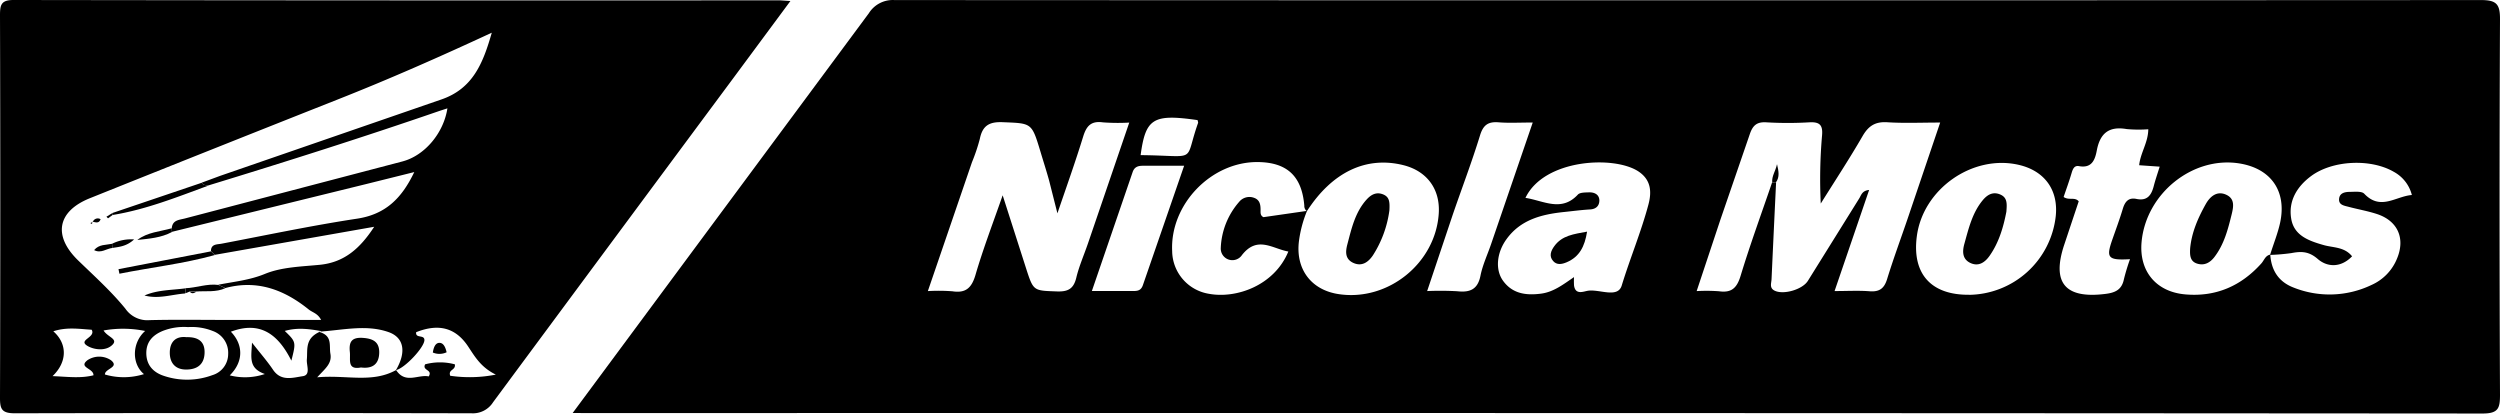
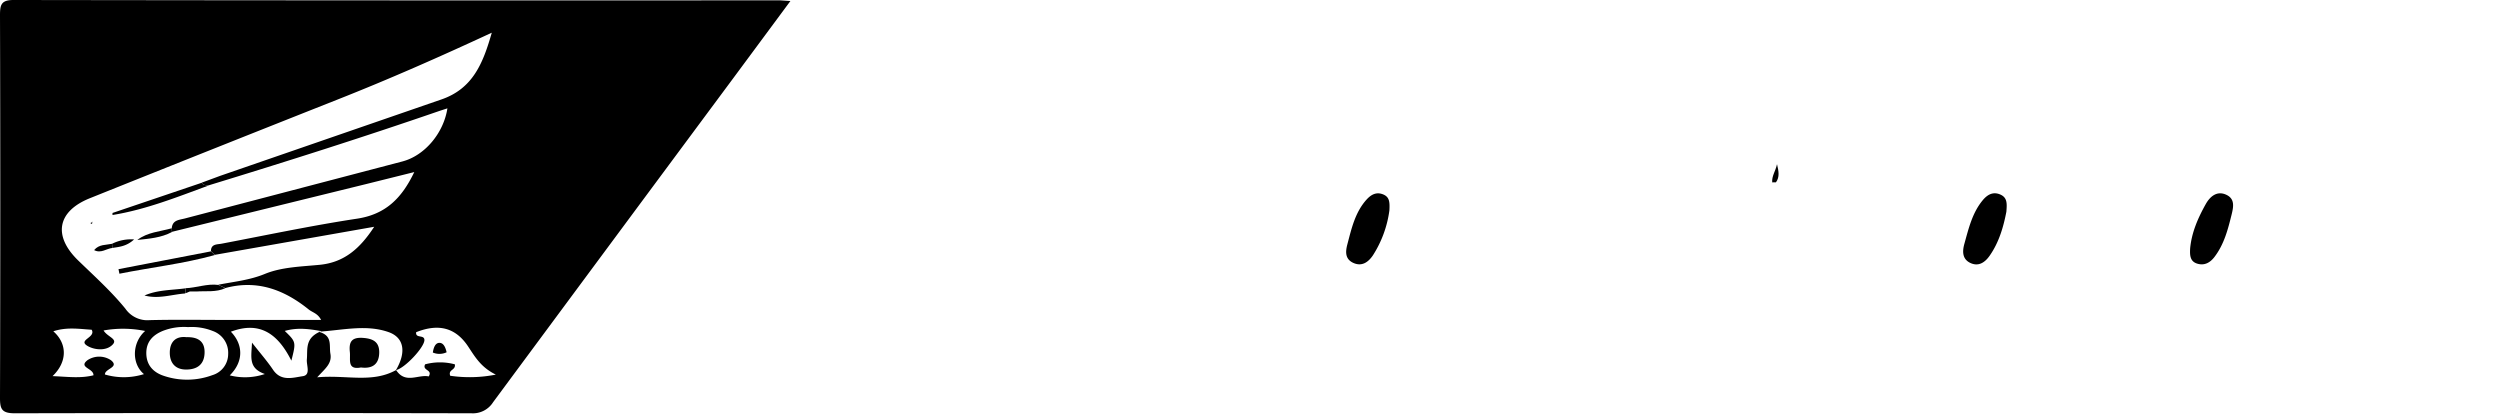
<svg xmlns="http://www.w3.org/2000/svg" viewBox="78.34 242.98 756.8 125.18">
-   <path d="M251.7 368l36.53-49.31L341.35 247a8.54 8.54 0 0 1 7.77-4q240.17.14 480.33 0c4.66 0 5.71 1.3 5.69 5.78q-.27 56.86 0 113.73c0 4.05-.5 5.65-5.27 5.65q-286.35-.22-572.7-.13zM474 306.82a36.23 36.23 0 0 0-2.43 9.06c-1.11 8.53 3.69 15 12.24 16.17 14.85 2.11 29.1-9.46 30.07-24.43.48-7.35-3.54-12.84-10.7-14.64-11.27-2.82-21.59 2.1-29.22 13.94a2 2 0 0 1-.78-1.69c-.74-8.9-5.18-13.08-14-13.19-14.17-.18-26.71 12.86-26 27a13.24 13.24 0 0 0 11.08 12.87c8.29 1.56 19.83-2.47 24.09-12.79-4.8-.83-9.38-4.92-14.07 1.11a3.51 3.51 0 0 1-6.39-2.16 22.53 22.53 0 0 1 5.58-14 4 4 0 0 1 4.54-1.19c1.7.62 1.94 2.08 1.93 3.66 0 .8-.13 1.68.87 2.18zm291.6 13.24c.3 4.75 2.52 8.22 7 9.95a29.39 29.39 0 0 0 23.67-.78 14.8 14.8 0 0 0 7.74-8.08c2.49-6.08.15-11.32-6.12-13.38-2.82-.92-5.78-1.43-8.66-2.2-1.24-.33-2.89-.54-2.81-2.26.09-1.95 1.8-2.24 3.31-2.25s3.53-.25 4.32.57c4.94 5.19 9.47.78 14.41.38a11.07 11.07 0 0 0-5.44-7c-7-4.09-18.61-3.54-25.09 1.29-4.3 3.2-6.87 7.53-6 12.85.82 5.12 5.28 6.72 9.76 8 2.89.85 6.33.5 8.67 3.42-3.37 3.5-7.48 3.34-10.39.81-2.75-2.38-5.05-2.34-8-1.78a59.52 59.52 0 0 1-6.43.55c1-3.28 2.35-6.51 3.06-9.86 2-9.48-2.82-16.32-12.38-17.84-14.11-2.24-28.23 9.1-29.58 23.76-.81 8.84 4.38 15.13 13.24 15.89 9.25.8 16.86-2.53 23-9.36.85-.92 1.19-2.4 2.71-2.68zM616 298.17q-.71 14.68-1.38 29.36c-.06 1.23-.72 2.67 1 3.47 2.69 1.27 8.37-.38 10-3l15.54-24.95c.59-.94.86-2.38 3-2.56l-10.46 30.6c3.93 0 7.26-.2 10.56.06 3 .24 4.46-.81 5.35-3.7 1.9-6.18 4.16-12.25 6.24-18.37l9.82-29c-5.76 0-10.91.24-16-.09-3.65-.23-5.7 1.09-7.5 4.2-4 6.92-8.41 13.62-12.65 20.41a152.55 152.55 0 0 1 .4-20.7c.26-3.14-.8-4.06-3.87-3.89a110 110 0 0 1-13 0c-2.87-.18-4.1.92-5 3.54l-8.89 25.87-7.21 21.68a52.82 52.82 0 0 1 6.76.05c3.82.55 5.43-1 6.55-4.68 2.89-9.52 6.32-18.86 9.53-28.27zm-234.11 4l7.08 22.09c2.22 6.89 2.24 6.68 9.3 6.94 3.41.13 5.09-.8 5.9-4.2s2.35-6.9 3.53-10.36l12.49-36.55a61.89 61.89 0 0 1-8-.07c-3.54-.49-4.95 1.07-5.94 4.26-2.33 7.58-5 15.05-7.81 23.28l-2.49-9.84c-.83-3.03-1.8-6-2.71-9.06-2.6-8.59-2.61-8.33-11.39-8.69-4.12-.17-6.1 1.11-6.9 5.06a55.42 55.42 0 0 1-2.38 7.07l-13.35 39a55.12 55.12 0 0 1 7.45.06c4 .61 5.78-1 6.94-4.86 2.28-7.84 5.22-15.5 8.24-24.15zm158.28.72c5.5.86 10.86 4.35 15.82-1 .63-.67 2.18-.64 3.32-.68 1.62-.06 3.13.59 3.19 2.4 0 1.63-.94 2.66-2.8 2.77-2.65.15-5.29.51-7.93.78-6.76.71-13.12 2.32-17.38 8.22-3 4.13-3.45 9.27-1.06 12.58 2.88 4 7.08 4.51 11.6 3.9 3.69-.5 6.59-2.73 9.9-5a22.17 22.17 0 0 0 0 2.52c.41 3 2.88 1.81 4.23 1.61 3.51-.52 9 2.37 10.21-1.58 2.52-8.23 5.86-16.19 8.08-24.5 1.09-4.09.69-7.6-3.09-10.08-7.45-4.83-28.51-3.69-34.13 8.04zm134.19 29.34a26.74 26.74 0 0 0 26.29-23.77c.86-7.95-3.37-13.8-11.26-15.59-14-3.18-29 7.4-30.8 21.74-1.44 11.24 4.31 17.67 15.73 17.6zm48.82-10.79c-6.73.38-7.33-.38-5.43-5.84 1.09-3.12 2.25-6.23 3.2-9.39.66-2.2 1.75-3.53 4.19-3 3.24.66 4.48-1.18 5.18-3.89.49-1.9 1.14-3.76 1.8-5.89l-6.21-.43c.39-3.79 2.73-6.88 2.76-10.89a39.77 39.77 0 0 1-6.57-.06c-5.28-.91-8 1.22-9 6.39-.52 2.78-1.43 5.57-5.42 4.83-1.43-.26-1.88.91-2.24 2.14-.73 2.47-1.62 4.89-2.4 7.2 1.61 1.12 3.36-.09 4.57 1.31q-2.19 6.56-4.39 13.16c-3.83 11.51.27 16.38 12.39 14.88 2.9-.35 5-1.16 5.67-4.4a61.89 61.89 0 0 1 1.86-6.14zm-180.85-41.37c-4 0-7.18.19-10.31-.06s-4.66.74-5.64 3.94c-2.48 8.07-5.51 16-8.24 23.95l-7.77 23.19a91.24 91.24 0 0 1 9.15.06c3.87.43 6.19-.6 7-4.77.65-3.22 2.1-6.28 3.17-9.41zM436.8 293.16h-12.54c-1.53 0-2.54.43-3.05 1.92l-12.34 36h12.46c1.42 0 2.44-.16 3-1.82l12.47-36.1zm4.07-13.82c-13.47-1.94-15.73-.54-17.24 10.6 17.77.17 13 2.61 17.39-9.74.05-.13-.02-.32-.15-.86z" />
  <path d="M317.61 243.29l-17.28 23.34q-36.37 49-72.72 98.11a7.23 7.23 0 0 1-6.55 3.35q-69.1-.15-138.22 0c-4 0-4.51-1.29-4.5-4.79q.18-57.84 0-115.68c0-3.16.32-4.65 4.15-4.64q116 .18 232 .1l3.12.21zM198.25 355c2.8 4.32 6.72 1.25 9.88 1.93 1.28-2.14-2.07-1.69-1.1-3.66a17.35 17.35 0 0 1 9 0c.33 1.84-2.1 1.51-1.4 3.46a40.72 40.72 0 0 0 13.81-.35c-4.56-2.22-6.37-5.49-8.41-8.55-3.76-5.64-8.89-7-15.71-4.29-.27 2 2.48.63 2.5 2.37 0 2.2-5.94 8.56-8.63 9.12 3.19-5.39 2.52-9.85-2.23-11.52-6.77-2.37-13.7-.6-21.19-.11 4.35 1.13 3.15 4.18 3.59 6.66.53 3-1.57 4.47-4 7.14 8.75-.81 16.55 1.87 23.89-2.2zm-58.83-56.73l5.6-2.07 66.78-23.06c9.67-3.25 12.77-11 15.41-20.26-15.9 7.38-31.21 14.13-46.78 20.27Q142.91 288 105.51 303c-9.91 4-11.13 11.44-3.5 18.83 4.89 4.74 10 9.33 14.29 14.6a8.08 8.08 0 0 0 7.39 3.46c7.81-.19 15.64-.06 23.45-.06h28.4c-1-2-2.61-2.25-3.74-3.16-7.44-6-15.62-9.08-25.26-6.49l-2.14-1c4.74-.94 9.46-1.36 14.15-3.29 5.07-2.08 11-2.2 16.61-2.75 7.45-.74 12.21-5 16.46-11.51l-48.27 8.5-1.15-1.12c0-2.23 1.89-2 3.22-2.26 13.66-2.6 27.29-5.49 41-7.57 8.54-1.29 13.48-6.05 17.33-14.11l-14.57 3.63-58.84 14.47v-1.15c.24-2.44 2.21-2.45 3.95-2.9l65.89-17.27c6.84-1.82 12.47-8.67 13.6-16.07l-2.37.77c-23.2 8-46.56 15.41-70 22.57-.74-.12-1.55-.03-1.99-.81zm-29.31 58.08a20.33 20.33 0 0 0 11.81-.12c-3.76-3.1-3.66-9.51.36-13.06a33.69 33.69 0 0 0-12.59-.15c1.2 2 4.42 2.53 2.74 4.28-1.9 2-5.4 1.62-7.43.5-3.44-1.9 2.49-2.6 1.09-5-3.71-.23-7.54-.88-11.61.47 4.27 3.75 4.28 9.26-.23 13.57 4.52.18 8.43.74 12.38-.25.13-2.13-4.7-2.32-1.8-4.58a6.4 6.4 0 0 1 7.08 0c2.77 2.21-1.97 2.56-1.8 4.38zm44.51-9.65c2.6 3.32 4.65 5.65 6.37 8.21 2.43 3.62 6 2.39 9 1.95 2.51-.37 1.07-3.31 1.24-5.08.29-3.08-.72-6.52 4.37-8.56-4.58-.85-7.69-1-11.06-.06 3.44 3.33 3.44 3.37 2 9-4-8-9.47-12.12-18.31-8.76 3.78 3.9 3.89 9.07-.34 13.21a18.77 18.77 0 0 0 10.63-.41c-5.06-1.77-4.08-5.07-3.9-9.46zm-19.35-4.7a17.42 17.42 0 0 0-7.64 1.15c-3 1.23-5 3.26-5 6.69 0 3.64 2.09 5.88 5.37 6.94a22 22 0 0 0 14.64-.24 6.66 6.66 0 0 0 4.77-6.35 7 7 0 0 0-4.63-7 17.2 17.2 0 0 0-7.51-1.19z" />
  <path d="M614.83,298.19c-.19-1.89,1-3.38,1.45-5.51.51,2.17.84,3.88-.32,5.49Z" />
  <path d="M141.39 299.18c-9.51 3.49-18.94 7.26-29 8.89a4.3 4.3 0 0 0 0-.62l27-9.14c.47.78 1.28.69 2 .87z" />
  <path d="M143.35,320.19c-9.49,2.64-19.25,3.72-28.86,5.65l-.28-1.38,28-5.39Z" />
  <path d="M130.37 313.23c-3.24 1.73-6.84 2-10.46 2.39 3.06-2.36 6.89-2.54 10.43-3.54zm16.17 16.99c-2.8 1.29-5.82.79-8.74 1h-2l-1.37.55v-1.54c3.37-.12 6.61-1.44 10-1z" />
-   <path d="M558.78 313.1c-.72 4.52-2.31 7.63-6.19 9.28-1.49.63-3 .88-4.1-.4-1.31-1.5-.64-3.1.38-4.5 2.36-3.25 5.91-3.63 9.91-4.38z" />
  <path d="M741.34 318.19c.45-4.88 2.4-9.28 4.75-13.47 1.25-2.21 3.34-4.09 6.17-2.79 2.67 1.22 2.22 3.64 1.62 6.05-1.12 4.53-2.28 9-5.19 12.8-1.28 1.67-3 2.7-5.23 2s-2.22-2.68-2.12-4.59zm-242.4-11.53a33.38 33.38 0 0 1-5 13.63c-1.36 2-3.29 3.48-5.93 2.27s-2.33-3.6-1.79-5.64c1.26-4.79 2.36-9.73 5.84-13.56 1.27-1.39 2.83-2.35 4.88-1.57s2.13 2.34 2 4.87zm186.77.41c-.84 4.34-2.14 9.14-5.05 13.3-1.39 2-3.37 3.47-6 2.14-2.38-1.23-2.26-3.58-1.67-5.71 1.29-4.61 2.38-9.36 5.54-13.18 1.31-1.59 3-2.72 5.25-1.79s2.12 2.76 1.93 5.24z" />
  <path d="M134.37 330.28v1.54c-4.08.31-8.12 1.76-12.29.61 3.98-1.73 8.19-1.6 12.29-2.15zm-22.11-13.5a12.81 12.81 0 0 1 6.68-1.32c-2.32 2.13-4.49 2.23-6.57 2.58z" />
  <path d="M112.26 316.78l.11 1.26c-1.81.18-3.47 1.76-5.54.65 1.51-1.81 3.59-1.51 5.43-1.91z" />
  <g>
-     <path d="M106.42 310.16a1.62 1.62 0 0 1 2.37-.82c-.49 1.39-1.52.93-2.46.74zm5.99-2.71a4.3 4.3 0 0 1 0 .62l-1.37 1-.48-.49zm23.37 23.82h2c-.65.44-1.32.78-2 0z" />
    <path d="M106.33,310.08l-.14.7-.51-.27.74-.35Z" />
  </g>
  <path d="M187.61 354.22c-4.24.82-3.12-2.33-3.36-4.64-.33-3.06.48-4.56 4-4.31 3 .22 4.87 1.19 4.89 4.3 0 3.51-1.89 5.12-5.53 4.65zm-52.83-9.17c3.81-.1 5.68 1.52 5.48 5s-2.5 4.83-5.67 4.8-4.84-2-4.85-5.06c-.01-3.38 1.85-5.11 5.04-4.74zm74.59 4.65c.2-1.37.69-2.93 2-2.93s1.86 1.51 2.17 2.85a5.1 5.1 0 0 1-4.17.08z" />
</svg>